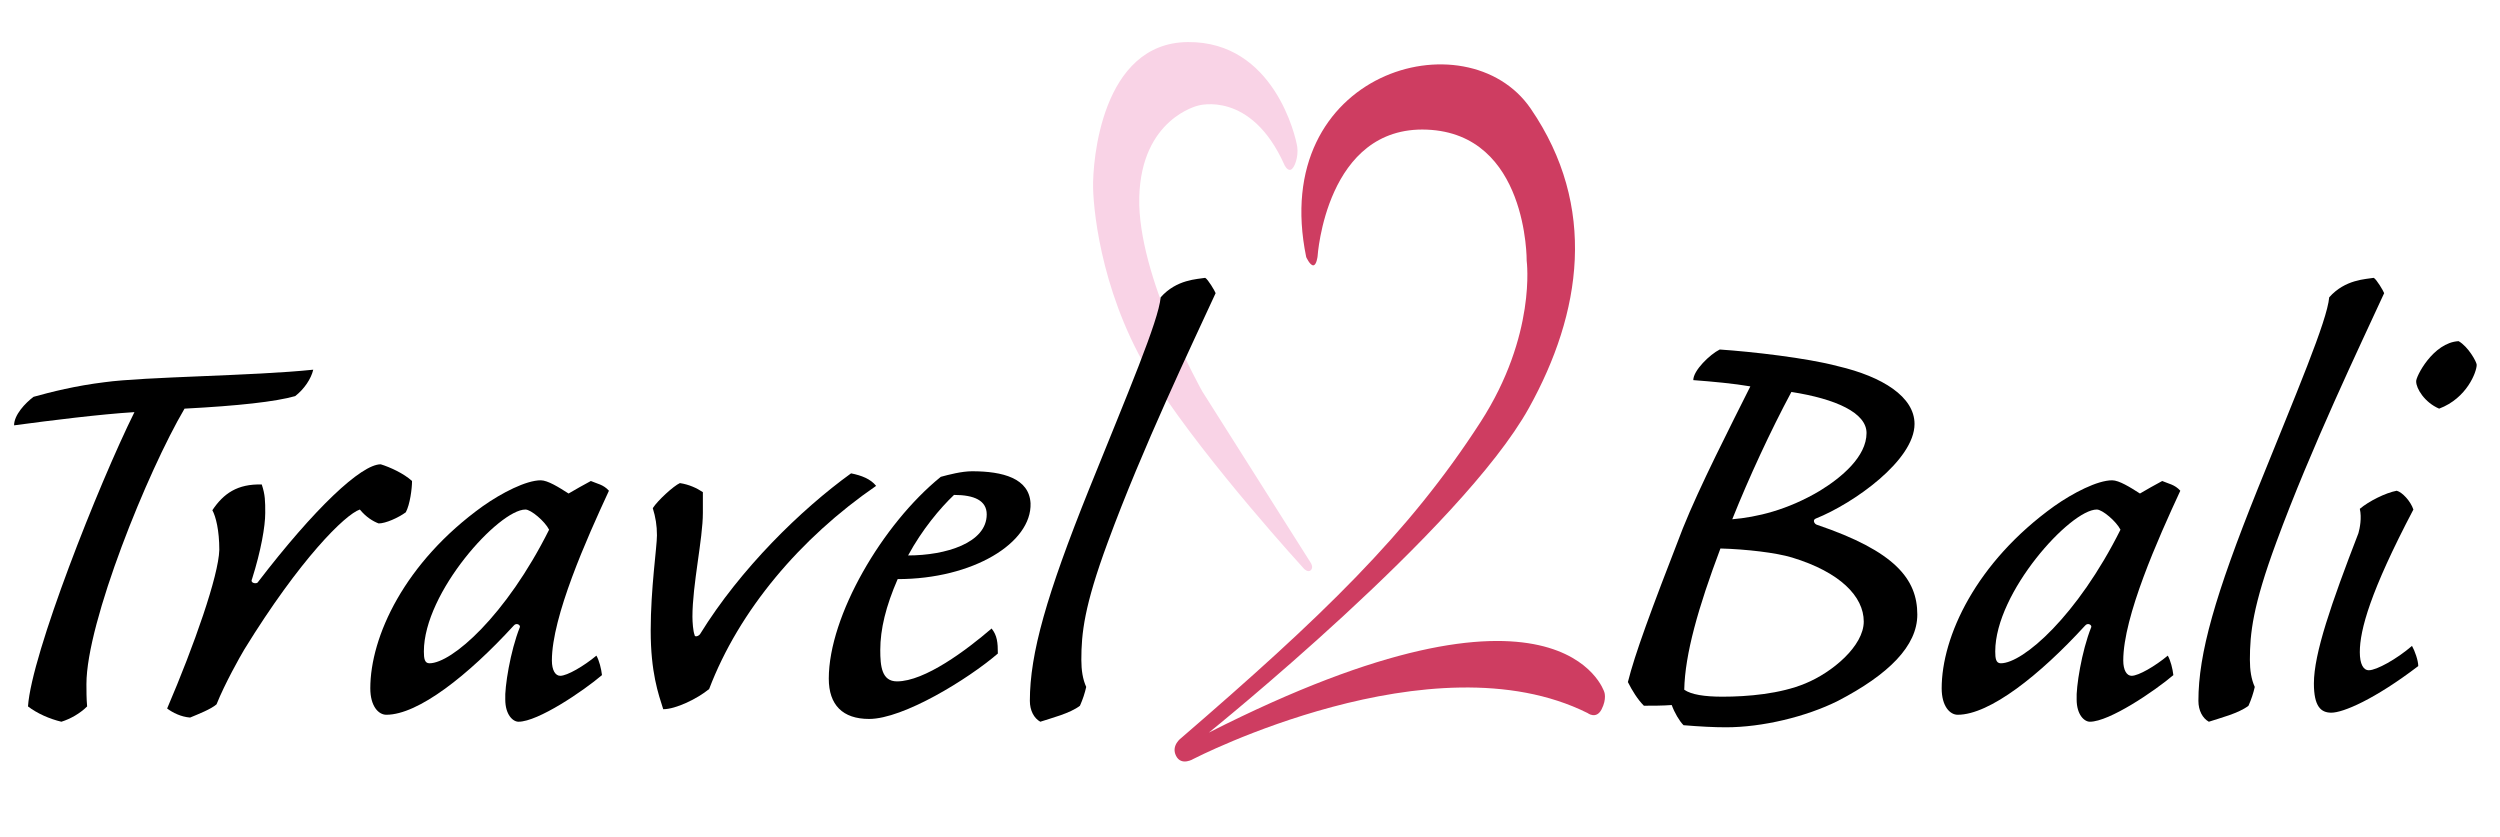
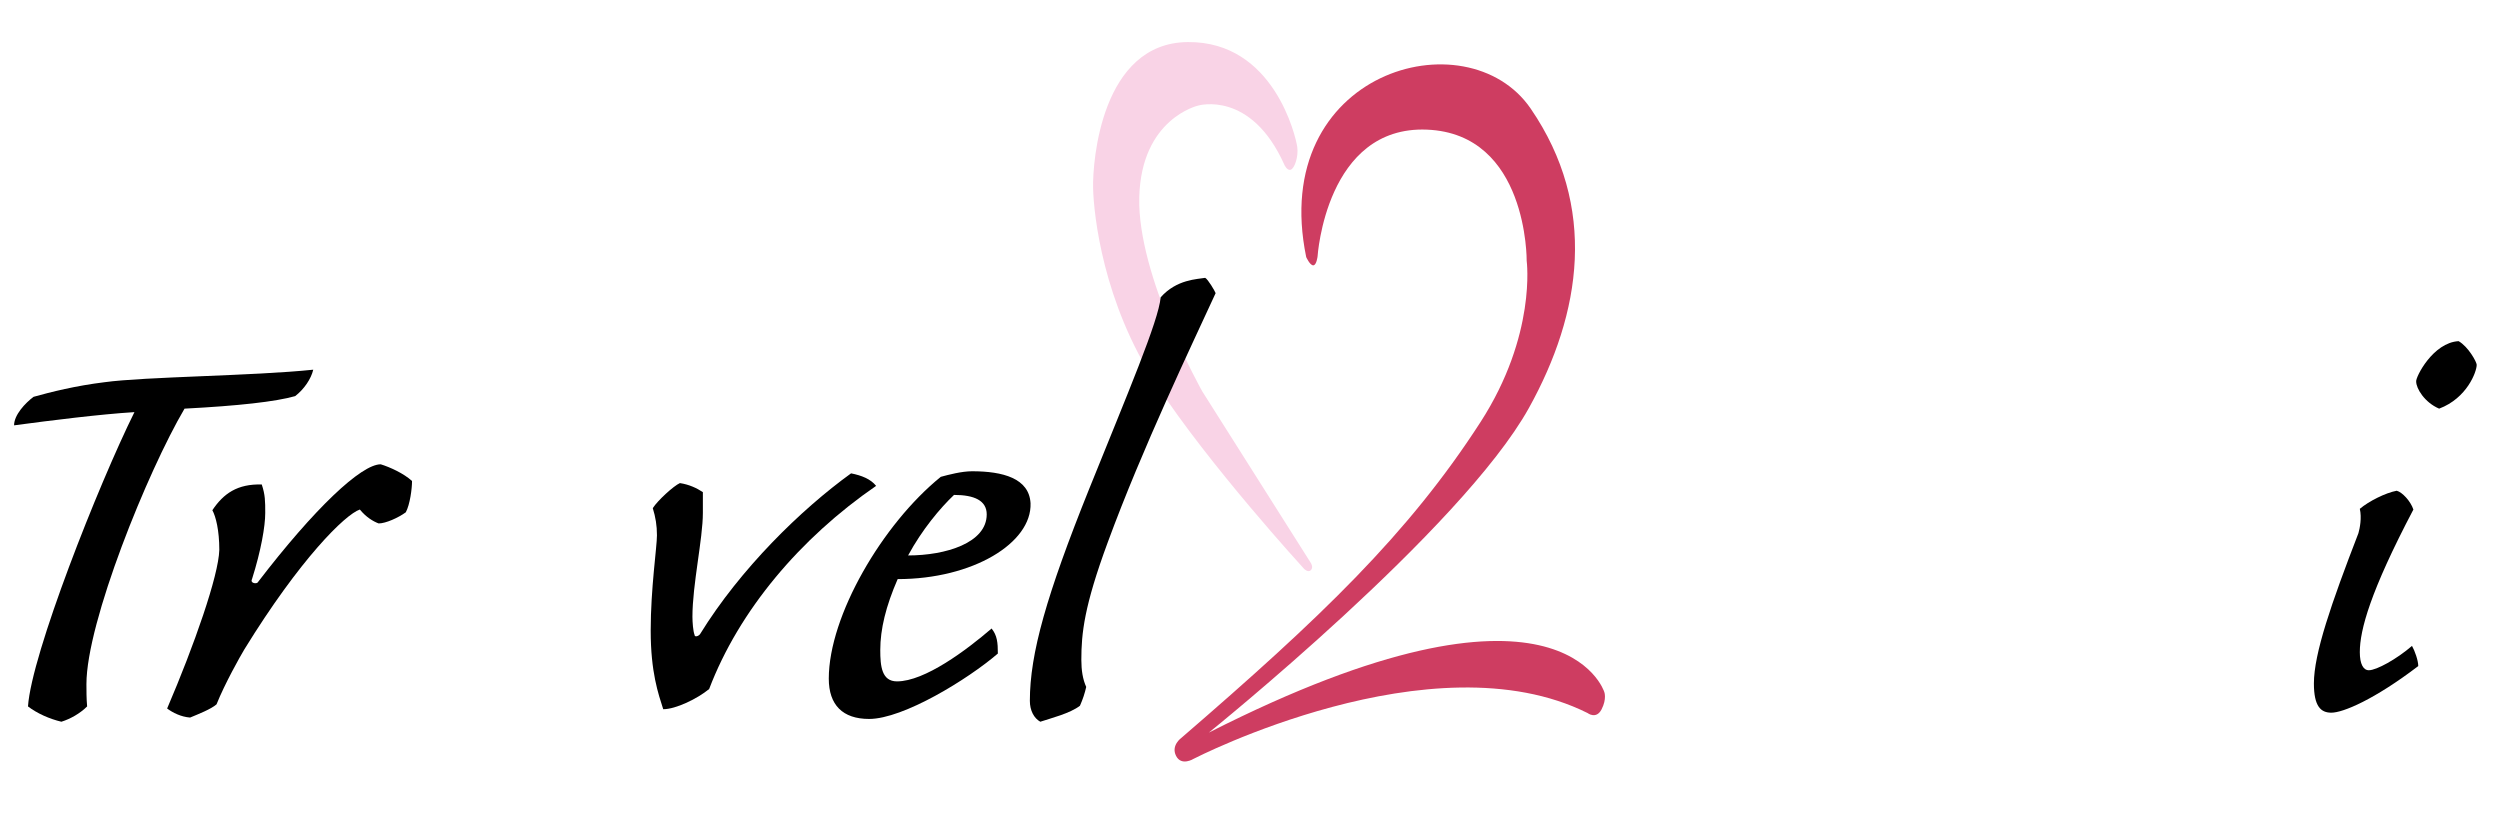
<svg xmlns="http://www.w3.org/2000/svg" version="1.1" id="Layer_1" x="0px" y="0px" width="841.89px" height="281.818px" viewBox="0 0 841.89 281.818" enable-background="new 0 0 841.89 281.818" xml:space="preserve">
  <g>
    <g>
      <path fill="#F9D3E6" d="M439.156,191.559c0,0,1.344,1.395,2.289,0.446c0.945-0.952,0-2.402,0-2.402l-36.579-57.812    c0,0-21.866-38.713-21.212-65.347c0.653-26.558,19.83-30.887,19.83-30.887s17.8-5.32,29.066,20c0,0,0.902,2.022,2.142,1.58    c1.235-0.442,2.634-4.333,2.167-7.657c-0.465-3.322-7.803-35.571-36.869-35.314c-29.066,0.25-32.107,40.126-31.882,49.239    c0.226,9.116,3.381,38.482,21.181,65.827C407.087,156.574,439.156,191.559,439.156,191.559z" />
      <path fill="#CE3D61" d="M439.87,86.569c0,0,1.241,2.787,2.369,2.787s1.464-3.041,1.464-3.041s2.816-44.049,36.841-42.658    c34.025,1.395,33.574,44.179,33.574,44.179s3.382,24.971-15.55,54.306c-24.411,37.832-53.951,65.955-100.719,106.328    c0,0-3.605,2.535-1.801,6.08c1.801,3.542,5.857,1.012,5.857,1.012s80.438-41.521,132.716-15.443c0,0,2.926,2.277,4.732-1.264    c1.806-3.544,0.9-5.822,0.9-5.822s-14.42-46.585-133.167,13.67c0,0,85.187-68.559,107.817-109.37    c17.688-31.902,23.208-67.725,0.566-100.762C494.002,5.245,427.029,24.036,439.87,86.569z" />
    </g>
    <g>
      <path d="M99.395,133.396c-6.561,1.875-19.212,3.28-37.253,4.217c-12.417,21.087-33.036,71.93-33.036,92.781    c0,2.109,0,4.921,0.234,7.497c-2.343,2.342-5.623,4.218-8.669,5.155c-3.982-0.938-8.2-2.813-11.246-5.155    c1.172-17.571,23.664-74.506,35.848-99.106c-11.48,0.703-28.35,2.812-40.533,4.451c0-3.514,3.749-7.498,6.561-9.606    c5.857-1.639,14.292-3.749,23.898-4.919c13.589-1.875,50.139-2.108,70.289-4.217C104.784,127.539,102.441,131.053,99.395,133.396z    " />
      <path d="M82.291,218.68c-1.406,2.343-6.56,11.479-9.372,18.511c-1.875,1.639-6.092,3.278-8.903,4.451    c-3.045-0.234-5.857-1.641-7.732-3.048c9.138-21.32,17.338-44.75,17.572-53.419c0-6.561-1.171-11.246-2.343-13.355    c3.749-5.622,8.435-8.902,16.636-8.669c1.171,3.517,1.171,5.625,1.171,9.607c0,4.452-1.406,12.652-4.452,22.259    c-0.703,1.405,1.405,1.641,1.874,1.17c19.213-25.069,34.911-39.83,41.471-39.83c3.046,0.938,7.732,3.045,10.543,5.624    c0,2.578-0.702,7.966-2.108,10.543c-2.578,1.874-6.795,3.748-9.138,3.748c-1.874-0.702-4.217-2.108-6.326-4.685    C116.264,173.227,101.035,188.221,82.291,218.68z" />
-       <path d="M191.475,166.197c2.343-1.405,4.92-2.812,7.498-4.217c2.108,0.937,4.217,1.17,6.091,3.278    c-7.498,16.168-19.212,42.408-19.212,57.171c0,3.278,1.171,5.152,2.812,5.152c2.343,0,7.966-3.279,12.183-6.794    c0.938,1.642,1.64,4.451,1.875,6.56c-6.326,5.39-21.556,15.699-28.116,15.699c-1.874,0-4.451-2.344-4.451-7.498    c-0.234-3.982,1.64-16.167,4.92-24.367c0.234-0.703-1.171-1.639-2.108-0.469c-15.229,16.635-32.099,29.99-42.876,29.99    c-2.577,0-5.388-2.812-5.388-8.903c0-17.337,11.48-42.407,37.956-61.385c6.326-4.452,14.526-8.669,19.446-8.669    C184.445,161.746,188.194,164.089,191.475,166.197z M142.741,219.382c0,2.344,0.234,3.983,1.874,3.983    c7.498,0,25.773-15.931,40.299-44.985c-1.405-2.811-6.092-6.793-7.966-6.793C168.045,171.587,142.741,199.468,142.741,219.382z" />
      <path d="M236.695,172.758c0,8.669-3.514,24.132-3.514,34.909c0,1.876,0.235,4.92,0.704,6.093c0,0.936,1.405,0.468,1.874-0.234    c13.589-22.024,33.973-41.938,50.842-54.123c3.515,0.703,6.561,1.875,8.436,4.218c-25.539,17.572-46.156,41.939-56.231,68.414    c-3.983,3.281-11.247,6.795-15.464,6.795c-1.64-5.155-4.217-12.417-4.217-26.477c0-14.291,2.108-28.115,2.108-32.099    c0-3.278-0.468-6.091-1.405-9.137c1.64-2.576,7.029-7.497,9.137-8.435c3.046,0.468,5.624,1.642,7.731,3.046V172.758z" />
      <path d="M327.364,158.7c10.309,0,19.212,2.343,19.681,10.777c0.468,13.354-19.447,25.539-44.751,25.539    c-3.983,9.136-5.857,16.868-5.857,23.896c0,5.39,0.468,10.545,5.623,10.545c9.372,0,23.429-10.545,31.864-17.806    c1.874,2.342,2.108,4.685,2.108,8.434c-10.075,8.669-31.864,22.023-43.345,22.023c-8.903,0-13.589-4.686-13.589-13.589    c0-21.086,18.041-52.014,37.721-67.946C319.398,159.871,323.85,158.7,327.364,158.7z M305.809,187.05    c12.652,0,26.475-4.218,26.475-13.823c0-4.686-4.217-6.56-11.012-6.56C316.587,171.117,310.495,178.38,305.809,187.05z" />
      <path d="M405.854,93.566c0.937,0.468,3.28,4.452,3.515,5.155c-7.967,17.337-24.603,52.013-36.316,83.877    c-7.965,21.555-8.904,30.693-8.904,39.598c0,3.513,0.469,6.56,1.64,9.136c-0.468,2.109-1.171,4.218-2.109,6.326    c-3.28,2.576-9.839,4.218-13.354,5.39c-2.109-1.172-3.515-3.749-3.515-7.031c0-15.93,5.623-35.611,19.916-71.224    c13.12-32.567,23.428-56.7,24.132-64.666C396.249,94.034,403.277,94.034,405.854,93.566z" />
    </g>
    <g>
-       <path d="M618.959,236.016c-10.776,5.392-25.537,8.905-37.72,8.905c-3.984,0-8.669-0.235-14.292-0.703    c-1.407-1.406-3.046-4.217-3.982-6.794c-3.046,0.233-6.562,0.233-9.372,0.233c-2.108-2.108-3.984-5.153-5.39-7.967    c2.342-9.37,7.498-23.43,18.509-51.778c5.624-14.058,16.167-34.676,22.728-47.796c-5.389-0.938-12.886-1.641-19.213-2.109    c0-3.28,5.624-8.669,8.903-10.309c10.544,0.703,29.287,2.812,39.829,5.624c14.995,3.514,25.773,10.308,25.773,19.446    c0,12.184-20.384,26.71-33.269,31.864c-1.172,0.47-0.469,1.875,0.468,2.109c26.241,8.903,33.738,18.275,33.738,30.224    C645.67,217.509,636.065,227.115,618.959,236.016z M567.181,232.269c2.345,1.64,6.795,2.344,12.888,2.344    c8.435,0,19.446-0.938,27.881-4.453c9.136-3.747,19.68-12.65,19.68-20.852c0-8.434-7.966-16.636-24.132-21.555    c-5.39-1.641-15.465-2.813-24.133-3.047C571.866,204.622,567.416,220.32,567.181,232.269z M603.263,131.991    c-7.028,13.12-14.292,28.818-19.915,42.875c8.2-0.703,18.509-3.047,29.521-9.607c7.262-4.45,15.698-11.479,15.698-19.445    C628.567,139.019,618.257,134.333,603.263,131.991z" />
-       <path d="M720.643,166.197c2.343-1.405,4.921-2.812,7.498-4.217c2.107,0.937,4.218,1.17,6.091,3.278    c-7.497,16.168-19.211,42.408-19.211,57.171c0,3.278,1.172,5.152,2.811,5.152c2.344,0,7.967-3.279,12.185-6.794    c0.937,1.642,1.64,4.451,1.873,6.56c-6.325,5.39-21.556,15.699-28.116,15.699c-1.873,0-4.451-2.344-4.451-7.498    c-0.233-3.982,1.641-16.167,4.922-24.367c0.233-0.703-1.172-1.639-2.109-0.469c-15.229,16.635-32.099,29.99-42.876,29.99    c-2.577,0-5.39-2.812-5.39-8.903c0-17.337,11.48-42.407,37.956-61.385c6.326-4.452,14.526-8.669,19.446-8.669    C713.614,161.746,717.363,164.089,720.643,166.197z M671.909,219.382c0,2.344,0.235,3.983,1.874,3.983    c7.497,0,25.773-15.931,40.3-44.985c-1.405-2.811-6.093-6.793-7.966-6.793C697.212,171.587,671.909,199.468,671.909,219.382z" />
-       <path d="M799.367,93.566c0.938,0.468,3.281,4.452,3.515,5.155c-7.966,17.337-24.6,52.013-36.315,83.877    c-7.966,21.555-8.903,30.693-8.903,39.598c0,3.513,0.47,6.56,1.642,9.136c-0.471,2.109-1.172,4.218-2.109,6.326    c-3.28,2.576-9.84,4.218-13.354,5.39c-2.109-1.172-3.516-3.749-3.516-7.031c0-15.93,5.623-35.611,19.916-71.224    c13.121-32.567,23.43-56.7,24.131-64.666C789.762,94.034,796.792,94.034,799.367,93.566z" />
      <path d="M779.219,230.159c0-10.073,5.857-26.943,14.995-50.605c0.469-1.642,1.171-5.156,0.469-8.202    c3.046-2.576,8.667-5.389,12.417-6.093c1.874,0.47,4.688,3.517,5.624,6.328c-14.527,27.646-18.041,40.533-18.041,48.03    c0,3.981,1.17,6.091,3.046,6.091c2.576,0,9.371-3.748,14.526-8.199c0.937,1.639,2.107,4.921,2.107,6.794    c-14.76,11.246-25.303,15.698-29.286,15.698C781.562,240.001,779.219,237.892,779.219,230.159z M834.044,122.854    c0,2.342-3.281,11.246-12.652,14.76c-4.921-2.108-7.731-6.794-7.731-9.138c-0.234-1.405,5.624-13.12,14.291-13.589    C831.23,116.761,834.044,121.915,834.044,122.854z" />
    </g>
  </g>
  <g>
</g>
  <g>
</g>
  <g>
</g>
  <g>
</g>
  <g>
</g>
  <g>
</g>
</svg>